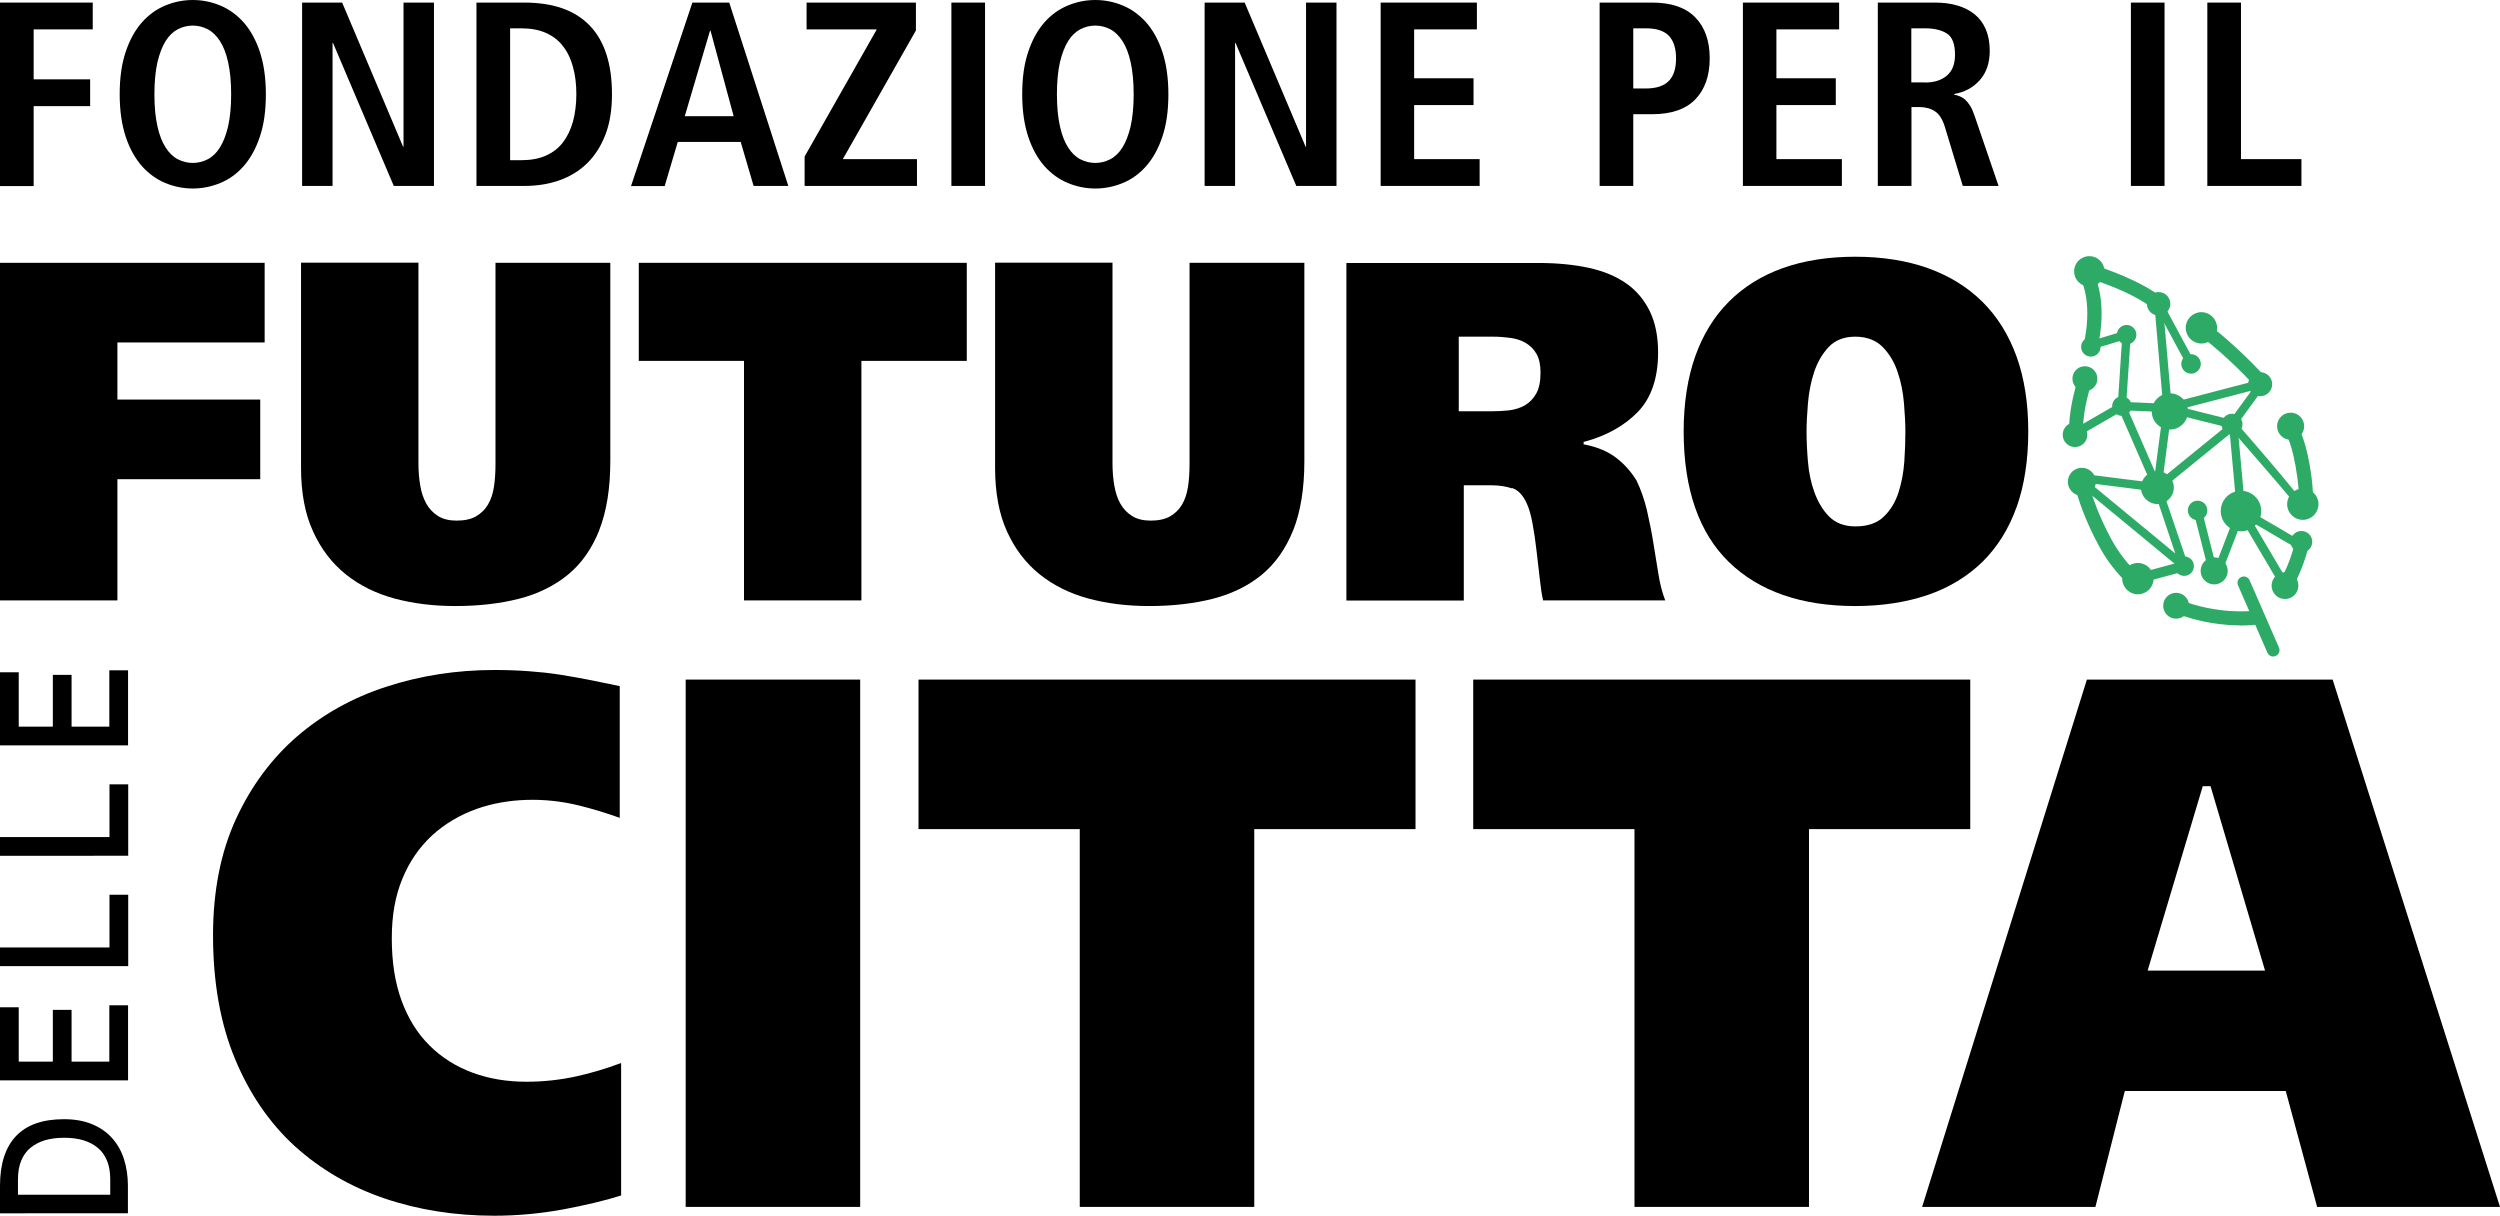
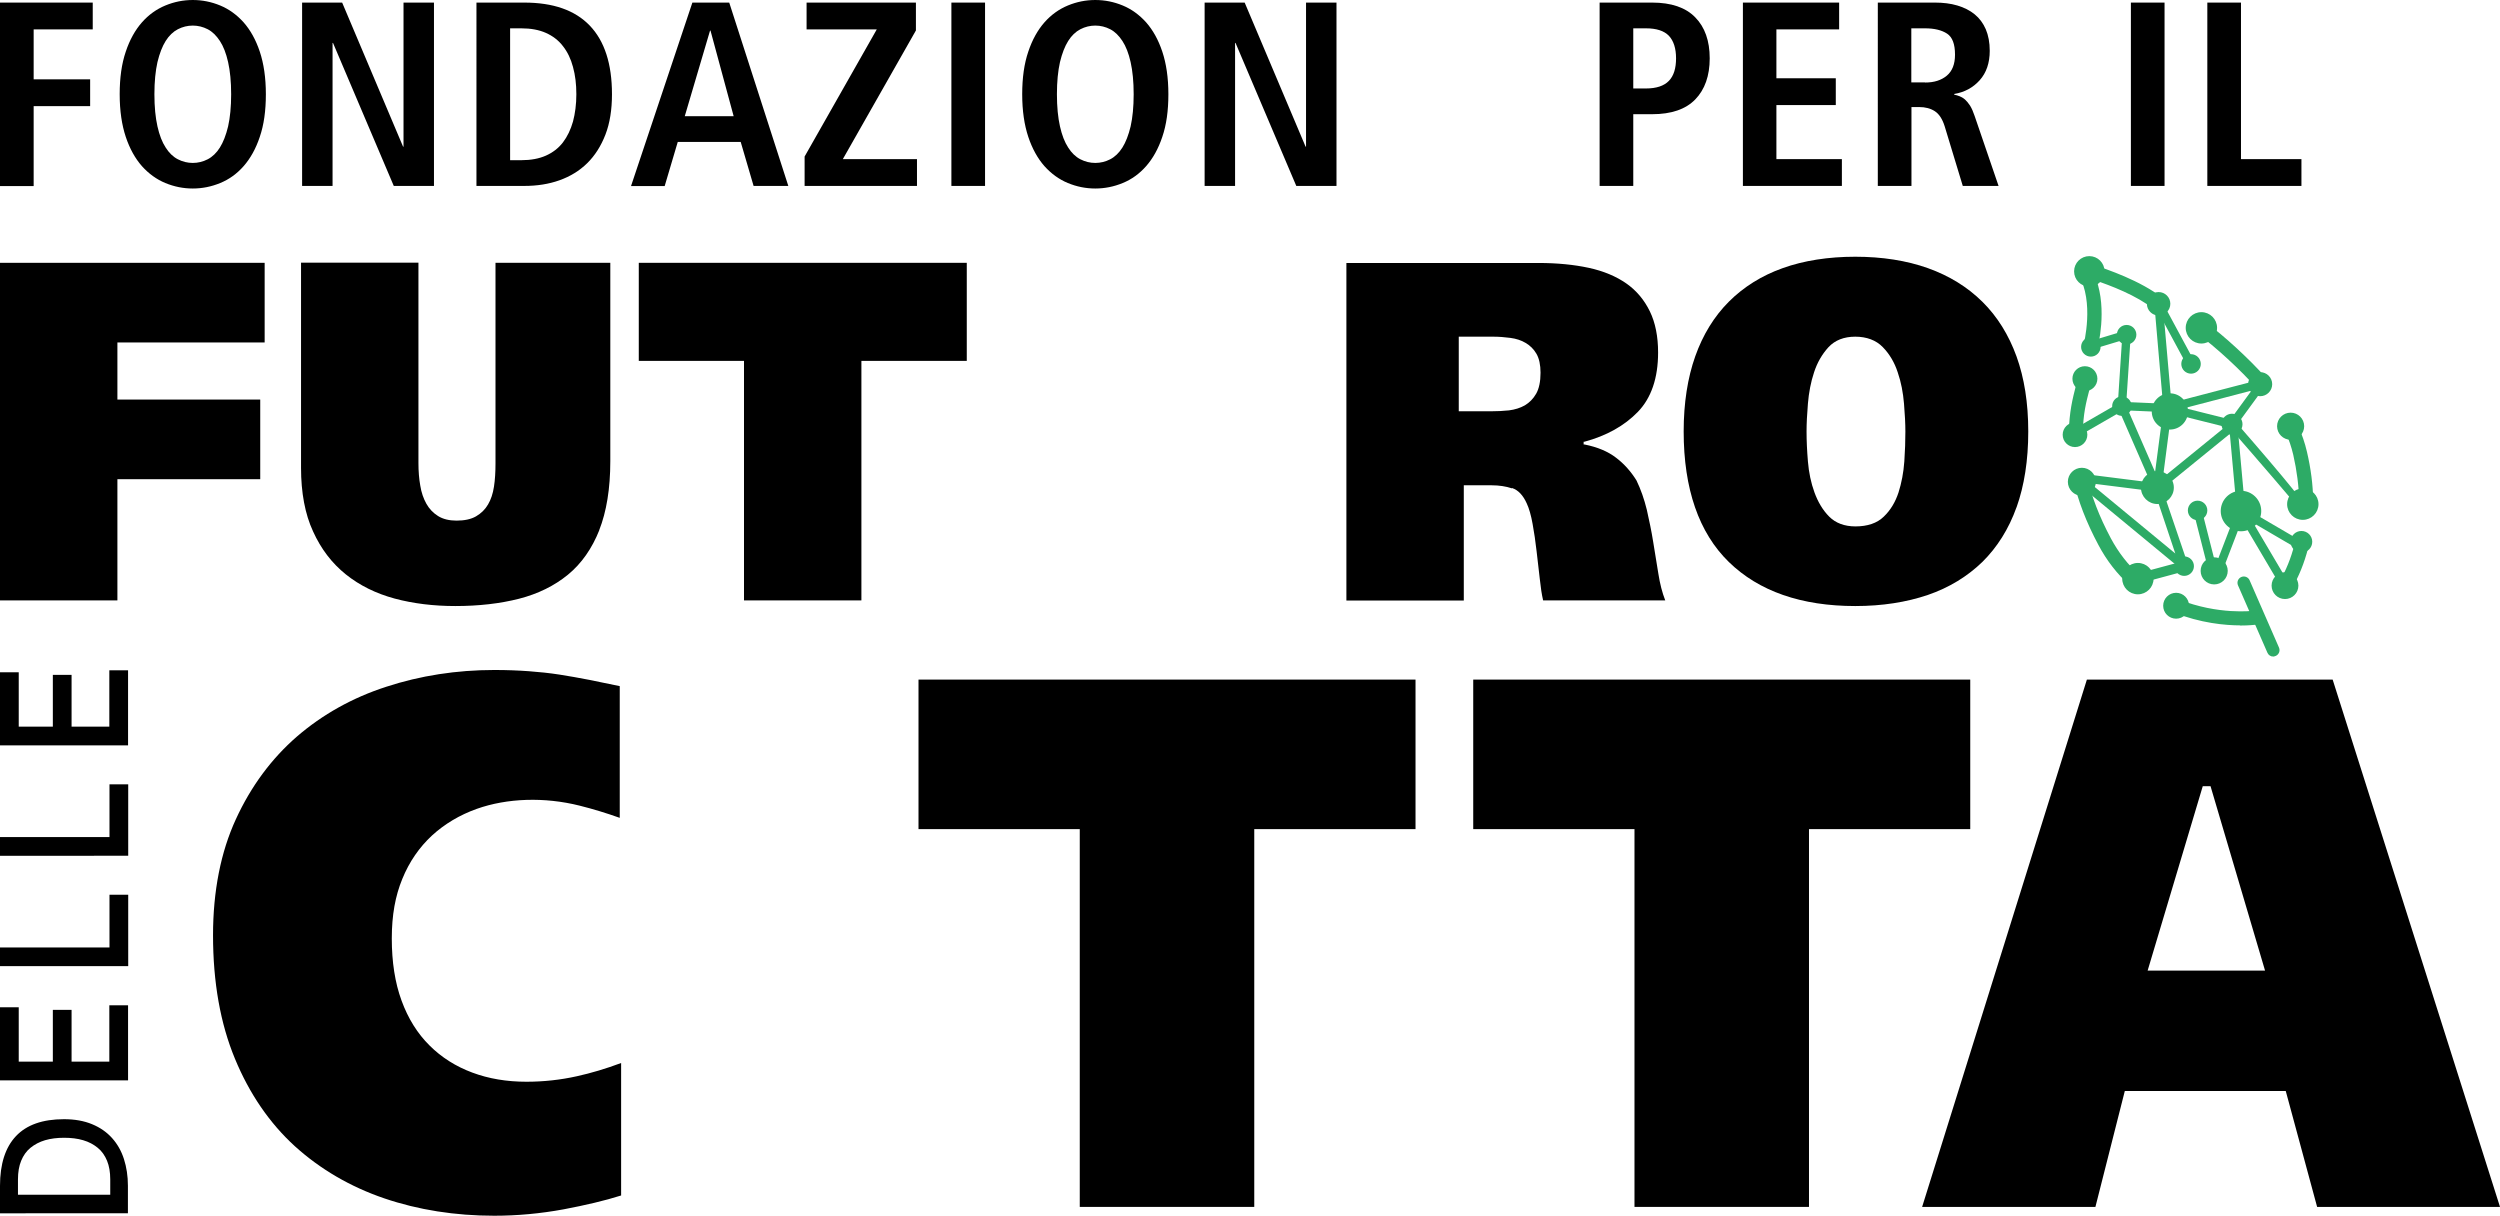
<svg xmlns="http://www.w3.org/2000/svg" viewBox="0 0 164.18 79.86">
  <defs>
    <style>.cls-1{mix-blend-mode:multiply;}.cls-2{isolation:isolate;}.cls-3{fill:#2dab66;stroke:#2dab66;stroke-miterlimit:10;stroke-width:.12px;}</style>
  </defs>
  <g class="cls-2">
    <g id="Livello_2">
      <g id="Menu">
        <g class="cls-1">
          <polygon points="17.09 26.24 7.71 26.24 7.71 22.49 17.38 22.49 17.38 17.26 0 17.26 0 39.43 7.71 39.43 7.71 31.47 17.09 31.47 17.09 26.24" />
          <path d="m39.35,34.82c.48-1.21.73-2.74.73-4.53v-13.03h-7.54v13.19c0,.55-.03,1.06-.1,1.51-.07.46-.2.85-.39,1.17-.19.33-.46.59-.79.78-.33.19-.76.28-1.28.28-.48,0-.89-.1-1.21-.3-.32-.2-.58-.47-.77-.81-.19-.34-.33-.74-.4-1.19-.08-.44-.12-.94-.12-1.48v-13.16h-7.71v13.48c0,1.62.26,3.03.79,4.17.52,1.15,1.24,2.09,2.15,2.82.91.73,1.99,1.26,3.21,1.59,1.23.33,2.57.49,3.98.49,1.53,0,2.94-.16,4.19-.48,1.24-.32,2.32-.85,3.21-1.58.89-.73,1.58-1.72,2.06-2.93Z" />
          <polygon points="63.49 17.26 41.95 17.26 41.95 23.7 48.86 23.7 48.86 39.43 56.57 39.43 56.57 23.7 63.49 23.7 63.49 17.26" />
-           <path d="m84.93,34.82c.48-1.21.73-2.74.73-4.53v-13.03h-7.54v13.19c0,.55-.03,1.06-.1,1.51-.07.45-.2.85-.39,1.17-.19.33-.46.59-.79.78-.33.19-.76.28-1.28.28-.48,0-.89-.1-1.21-.3-.32-.2-.58-.47-.77-.81-.19-.33-.32-.73-.4-1.19-.08-.45-.12-.95-.12-1.48v-13.16h-7.71v13.48c0,1.62.26,3.03.78,4.17.52,1.15,1.24,2.09,2.15,2.82.91.73,1.99,1.26,3.21,1.59,1.23.33,2.57.49,3.98.49,1.53,0,2.94-.16,4.19-.48,1.24-.32,2.32-.85,3.21-1.58.89-.74,1.58-1.72,2.06-2.93Z" />
          <path d="m99.3,32.05c.4.13.72.47.96,1,.16.34.29.8.39,1.36.1.55.19,1.15.26,1.78.08.68.15,1.27.21,1.82.06.56.13,1.04.22,1.42h8.02c-.2-.51-.35-1.1-.45-1.74-.11-.68-.22-1.38-.34-2.09-.11-.7-.26-1.41-.42-2.12-.17-.7-.4-1.35-.68-1.93-.36-.58-.81-1.09-1.34-1.49-.53-.41-1.22-.7-2.07-.87h-.06v-.18h.05c1.45-.39,2.63-1.05,3.51-1.96.88-.91,1.33-2.22,1.33-3.9,0-1.05-.18-1.96-.54-2.7-.36-.74-.87-1.36-1.54-1.83-.67-.47-1.5-.82-2.47-1.03-.97-.21-2.08-.32-3.3-.32h-12.62v22.17h7.71v-7.57h1.83c.49,0,.94.07,1.33.2Zm-3.5-5.04v-4.9h2.24c.39,0,.78.03,1.15.08.38.05.72.16,1,.33.29.17.53.4.71.71.18.31.27.73.27,1.25,0,.58-.1,1.05-.29,1.38-.19.33-.44.58-.74.76-.3.17-.65.28-1.04.33-.38.04-.78.06-1.19.06h-2.12Z" />
          <path d="m132.43,33.32c.51-1.43.77-3.1.77-4.98s-.26-3.51-.77-4.93c-.51-1.41-1.26-2.62-2.24-3.59-.98-.97-2.18-1.71-3.58-2.21-1.4-.5-3.01-.75-4.77-.75s-3.38.25-4.77.75c-1.38.49-2.57,1.24-3.53,2.2-.97.97-1.71,2.18-2.21,3.59-.5,1.41-.76,3.07-.76,4.93,0,3.78,1,6.66,2.97,8.58,1.97,1.92,4.76,2.89,8.3,2.89,1.76,0,3.36-.25,4.77-.73,1.4-.48,2.6-1.22,3.58-2.17.97-.96,1.73-2.16,2.24-3.59Zm-7.37-3.01c-.05.72-.18,1.4-.38,2.03-.21.64-.53,1.17-.97,1.59-.44.43-1.07.64-1.86.64-.72,0-1.3-.22-1.72-.64-.42-.42-.74-.96-.97-1.59-.23-.63-.37-1.31-.43-2.03-.06-.71-.09-1.37-.09-1.97,0-.51.03-1.13.09-1.84.06-.72.19-1.41.4-2.04.21-.65.53-1.2.95-1.66.43-.46,1.02-.69,1.76-.69s1.37.23,1.81.69c.44.45.77,1.01.98,1.66.22.64.35,1.33.41,2.05.06.71.09,1.33.09,1.84,0,.59-.02,1.25-.07,1.97Z" />
        </g>
        <path class="cls-1" d="m40.79,69.81c-.99.37-1.96.66-2.91.87-1.08.24-2.19.36-3.31.36-1.29,0-2.48-.2-3.55-.6-1.08-.4-2.03-1-2.81-1.78-.79-.78-1.41-1.77-1.84-2.95-.43-1.17-.64-2.54-.64-4.08s.23-2.79.69-3.91c.46-1.13,1.12-2.08,1.95-2.85.83-.76,1.82-1.35,2.94-1.75,2-.71,4.45-.79,6.76-.21.88.22,1.76.49,2.63.8v-8.65c-.72-.15-1.39-.29-1.99-.41-.67-.13-1.34-.25-1.98-.35-.65-.1-1.32-.17-2-.22-.68-.05-1.44-.08-2.27-.08-2.47,0-4.86.37-7.09,1.1-2.23.72-4.2,1.83-5.87,3.27-1.67,1.45-3.02,3.27-4.01,5.43-.99,2.15-1.5,4.72-1.5,7.62,0,3.08.48,5.8,1.44,8.11.95,2.3,2.28,4.24,3.94,5.75,1.67,1.51,3.64,2.66,5.87,3.42,2.23.76,4.66,1.14,7.22,1.14,1.5,0,3.03-.14,4.55-.42,1.43-.27,2.71-.57,3.78-.91v-8.71Z" />
-         <rect class="cls-1" x="45.03" y="44.63" width="11.46" height="34.63" />
        <polygon class="cls-1" points="92.96 44.63 60.32 44.63 60.32 54.45 70.91 54.45 70.91 79.26 82.37 79.26 82.37 54.45 92.96 54.45 92.96 44.63" />
        <polygon class="cls-1" points="129.39 44.63 96.75 44.63 96.75 54.45 107.34 54.45 107.34 79.26 118.8 79.26 118.8 54.45 129.39 54.45 129.39 44.63" />
        <path class="cls-1" d="m150.11,71.65l2.06,7.61h12.01l-10.99-34.63h-16.14l-10.82,34.63h11.38l1.93-7.61h10.57Zm-5.45-20.02h.51l3.58,12.11h-7.71l3.62-12.11Z" />
        <g class="cls-1">
          <path d="m0,.17h6.09v1.76h-3.88v3.28h3.71v1.76h-3.71v5.25H0V.17Z" />
          <path d="m7.86,6.19c0-1.08.13-2.01.4-2.8.26-.78.62-1.42,1.06-1.92.44-.5.96-.87,1.54-1.11.58-.24,1.18-.36,1.8-.36s1.22.12,1.8.36c.58.24,1.09.61,1.54,1.11.44.5.8,1.14,1.06,1.92.26.78.4,1.71.4,2.8s-.13,2.01-.4,2.8c-.26.78-.62,1.42-1.06,1.92-.44.5-.95.87-1.54,1.11-.58.24-1.18.36-1.8.36s-1.22-.12-1.8-.36c-.58-.24-1.09-.61-1.54-1.11-.44-.5-.8-1.14-1.06-1.92-.26-.78-.4-1.71-.4-2.8Zm2.28,0c0,.83.07,1.53.2,2.11.13.58.31,1.04.54,1.39.22.35.49.61.8.77.31.16.64.24.98.24s.67-.08.98-.24c.31-.16.58-.42.8-.77.22-.35.4-.81.54-1.39.13-.58.2-1.28.2-2.11s-.07-1.53-.2-2.11c-.13-.58-.31-1.04-.54-1.39s-.49-.61-.8-.77c-.31-.16-.64-.24-.98-.24s-.67.08-.98.24c-.31.16-.58.42-.8.77s-.4.81-.54,1.39c-.13.58-.2,1.28-.2,2.11Z" />
          <path d="m19.85.17h2.62l4,9.46h.03V.17h2v12.04h-2.64l-3.99-9.39h-.03v9.39h-2V.17Z" />
          <path d="m31.29.17h3.14c1.9,0,3.33.5,4.3,1.51.97,1.01,1.46,2.51,1.46,4.51,0,1.01-.14,1.9-.43,2.65-.29.75-.69,1.38-1.2,1.88-.51.5-1.12.87-1.82,1.12-.7.25-1.47.37-2.31.37h-3.14V.17Zm2.21,10.35h.74c.62,0,1.16-.1,1.61-.3.45-.2.83-.49,1.12-.87.29-.38.51-.84.66-1.37.14-.53.22-1.13.22-1.79s-.07-1.25-.22-1.79c-.14-.53-.36-.99-.66-1.37-.29-.38-.67-.67-1.12-.87-.45-.2-.99-.3-1.61-.3h-.74v8.66Z" />
          <path d="m48.65,9.32h-4.14l-.86,2.9h-2.21L45.47.17h2.42l3.88,12.04h-2.28l-.85-2.9Zm-.47-1.69l-1.52-5.62h-.03l-1.66,5.62h3.21Z" />
          <path d="m52.84,10.28l4.74-8.35h-4.61V.17h7.18v1.83l-4.8,8.45h4.87v1.76h-7.38v-1.93Z" />
          <path d="m62.48.17h2.21v12.04h-2.21V.17Z" />
          <path d="m67.13,6.19c0-1.08.13-2.01.4-2.8.26-.78.62-1.42,1.06-1.92.44-.5.96-.87,1.54-1.11.58-.24,1.18-.36,1.8-.36s1.22.12,1.8.36c.58.24,1.09.61,1.54,1.11.44.5.8,1.14,1.06,1.92.26.78.4,1.71.4,2.8s-.13,2.01-.4,2.8c-.26.78-.62,1.42-1.06,1.92-.44.5-.95.87-1.54,1.11-.58.24-1.18.36-1.8.36s-1.22-.12-1.8-.36c-.58-.24-1.09-.61-1.54-1.11-.44-.5-.8-1.14-1.06-1.92-.26-.78-.4-1.71-.4-2.8Zm2.28,0c0,.83.07,1.53.2,2.11.13.58.31,1.04.54,1.39.22.35.49.61.8.77.31.16.64.24.98.24s.67-.08.98-.24c.31-.16.58-.42.8-.77.22-.35.4-.81.54-1.39.13-.58.2-1.28.2-2.11s-.07-1.53-.2-2.11c-.13-.58-.31-1.04-.54-1.39s-.49-.61-.8-.77c-.31-.16-.64-.24-.98-.24s-.67.08-.98.24c-.31.16-.58.42-.8.77s-.4.81-.54,1.39c-.13.58-.2,1.28-.2,2.11Z" />
          <path d="m79.12.17h2.62l4,9.46h.03V.17h2v12.04h-2.64l-3.99-9.39h-.03v9.39h-2V.17Z" />
-           <path d="m90.66.17h6.33v1.76h-4.12v3.21h3.9v1.76h-3.9v3.55h4.3v1.76h-6.5V.17Z" />
          <path d="m105.05.17h3.45c1.25,0,2.2.32,2.83.97.63.64.95,1.54.95,2.69s-.32,2.05-.95,2.7c-.63.65-1.58.97-2.83.97h-1.24v4.71h-2.21V.17Zm3.04,5.64c.69,0,1.19-.17,1.51-.5.32-.33.47-.83.47-1.48s-.16-1.15-.47-1.48c-.32-.33-.82-.49-1.51-.49h-.83v3.95h.83Z" />
          <path d="m114.45.17h6.33v1.76h-4.12v3.21h3.9v1.76h-3.9v3.55h4.3v1.76h-6.5V.17Z" />
          <path d="m123.32.17h3.76c.53,0,1.02.06,1.46.19.44.13.82.32,1.14.58.32.26.56.59.73.98.17.4.26.87.26,1.42,0,.79-.22,1.44-.66,1.93-.44.49-1,.79-1.67.9v.05c.11.02.23.05.35.1.11.04.23.11.35.21.11.1.23.24.34.41.11.18.21.41.3.68l1.57,4.59h-2.35l-1.19-3.92c-.15-.48-.37-.81-.65-.99-.28-.18-.62-.27-1.03-.27h-.5v5.18h-2.21V.17Zm3.11,5.25c.59,0,1.06-.15,1.42-.45.36-.3.54-.76.54-1.38,0-.69-.17-1.15-.52-1.38-.35-.23-.83-.35-1.45-.35h-.9v3.55h.9Z" />
          <path d="m139.94.17h2.21v12.04h-2.21V.17Z" />
          <path d="m144.96.17h2.21v10.28h3.97v1.76h-6.18V.17Z" />
        </g>
        <path class="cls-1" d="m0,79.69v-1.81c0-1.44.35-2.53,1.05-3.27.7-.74,1.75-1.11,3.15-1.11.71,0,1.32.11,1.85.33.53.22.96.52,1.31.91.35.39.61.85.78,1.38.17.53.26,1.12.26,1.75v1.81H0Zm7.24-1.23v-1.01c0-.47-.07-.88-.21-1.22-.14-.34-.34-.63-.61-.85-.27-.22-.58-.39-.96-.5-.37-.11-.79-.16-1.25-.16s-.87.05-1.25.16c-.37.11-.69.28-.96.5-.27.22-.47.51-.61.85-.14.34-.21.75-.21,1.22v1.01h6.05Z" />
        <path class="cls-1" d="m0,70.95v-4.8h1.23v3.57h2.24v-3.4h1.23v3.4h2.48v-3.7h1.23v4.93H0Z" />
        <path class="cls-1" d="m0,63.45v-1.23h7.19v-3.46h1.23v4.69H0Z" />
        <path class="cls-1" d="m0,56.2v-1.23h7.19v-3.46h1.23v4.69H0Z" />
        <path class="cls-1" d="m0,48.95v-4.8h1.23v3.57h2.24v-3.4h1.23v3.4h2.48v-3.7h1.23v4.93H0Z" />
        <g class="cls-1">
          <path class="cls-3" d="m137.29,23.13s-.07,0-.1-.01c-.21-.06-.34-.28-.29-.49,0-.03.72-2.79-.35-4.63-.1-.17-.08-.38.05-.53.13-.15.34-.21.53-.14.06.02.17.06.31.11.92.31,3.07,1.02,4.58,2.2.17.14.21.39.07.57-.14.17-.39.21-.57.07-1.2-.95-2.91-1.59-3.92-1.93.73,2.02.12,4.38.09,4.49-.05.18-.21.3-.39.3Z" />
          <path class="cls-3" d="m136.32,28.83h-.01c-.22,0-.4-.19-.39-.41.04-1.38.23-2.15.48-3.13l.13-.52c.05-.22.27-.35.49-.29.22.05.35.27.29.49l-.13.52c-.25.96-.43,1.66-.46,2.95,0,.22-.18.39-.4.39Z" />
          <path class="cls-3" d="m140.18,38.5c-.1,0-.19-.03-.27-.1-.82-.73-1.51-1.62-2.05-2.64-.8-1.5-1.34-2.9-1.65-4.3-.05-.22.09-.43.31-.48.21-.05.43.09.48.31.29,1.32.81,2.66,1.57,4.09.5.93,1.13,1.75,1.88,2.42.17.15.18.4.03.57-.08.09-.19.13-.3.13Z" />
          <path class="cls-3" d="m147.13,41.01c-.98,0-2.59-.14-4.37-.85-.21-.08-.31-.32-.22-.52.08-.21.32-.31.52-.22,2.63,1.05,4.91.75,4.93.75.22-.03.42.12.46.34.03.22-.12.42-.34.46-.04,0-.39.05-.97.05Z" />
          <path class="cls-3" d="m150.07,38.87c-.07,0-.14-.02-.2-.06-.19-.11-.26-.36-.14-.55.45-.76.78-1.59,1.01-2.48.05-.22.27-.35.49-.29.22.05.35.27.29.49-.24.96-.61,1.87-1.09,2.69-.08.13-.21.2-.35.2Z" />
          <path class="cls-3" d="m151.45,33.3c-.22,0-.4-.18-.4-.4-.02-.97-.15-2-.39-3.05-.12-.51-.29-1.02-.52-1.52-.09-.2,0-.44.2-.53.21-.09.44,0,.53.2.25.55.44,1.11.57,1.67.26,1.11.4,2.19.41,3.22,0,.22-.17.41-.4.41h0Z" />
          <path class="cls-3" d="m148.54,25.59c-.11,0-.22-.05-.3-.14-1.05-1.2-2.73-2.74-3.9-3.59-.18-.13-.22-.38-.09-.56.13-.18.38-.22.56-.09,1.21.88,2.94,2.48,4.03,3.72.15.17.13.42-.04.57-.08.07-.17.1-.27.1Z" />
          <path class="cls-3" d="m136.32,28.64c-.07,0-.15-.04-.19-.11-.06-.1-.02-.24.08-.29l2.93-1.69.3-4.58c0-.12.11-.19.23-.2.12,0,.21.11.2.23l-.31,4.7-.11.17-3.03,1.75s-.07.03-.11.03Z" />
          <path class="cls-3" d="m142.35,27.01l-3.01-.13c-.12,0-.21-.11-.21-.22,0-.12.1-.21.22-.21,0,0,0,0,0,0l2.76.12-.57-6.6c-.01-.12.08-.22.2-.23.12-.01.22.08.23.2l.6,6.85-.22.23Z" />
          <path class="cls-3" d="m137.57,22.82c-.09,0-.18-.06-.21-.15-.03-.11.03-.23.14-.27l2.09-.63c.11-.03.23.03.27.14.03.11-.03.23-.14.27l-2.09.63s-.04,0-.06,0Z" />
          <path class="cls-3" d="m145.46,38.22s-.05,0-.08-.01c-.11-.04-.17-.17-.12-.28l1.71-4.45c.04-.11.17-.17.28-.12.11.04.17.17.12.28l-1.71,4.45c-.03.09-.11.14-.2.14Z" />
          <path class="cls-3" d="m143.3,37.35l-6.72-5.55c-.09-.08-.1-.21-.03-.3.08-.09.21-.1.3-.03l6.13,5.06-1.52-4.54.68-5.21c0-.09.07-.16.16-.19l6.18-1.61.23.34-1.95,2.67-.23.08-3.99-1-.64,4.93,1.74,5.12-.34.24Zm-.07-10.55l3.27.82,1.51-2.07-4.78,1.25Z" />
          <path class="cls-3" d="m141.68,32.23s-.02,0-.03,0l-5.07-.64c-.12-.02-.2-.12-.19-.24.02-.12.13-.2.24-.19l5.07.64c.12.02.2.12.19.24-.01.11-.11.19-.21.19Z" />
          <path class="cls-3" d="m141.68,32.23c-.06,0-.12-.03-.17-.08-.08-.09-.06-.23.03-.3l4.83-3.93c.09-.07.23-.06.3.03.08.09.06.23-.03.3l-4.83,3.93s-.09.05-.14.05Z" />
          <path class="cls-3" d="m143.89,24.12c-.08,0-.15-.04-.19-.11l-2.13-3.95c-.06-.11-.02-.24.09-.29.11-.06.24-.02.29.09l2.13,3.95c.06.11.02.24-.09.29-.03.02-.07.03-.1.03Z" />
          <path class="cls-3" d="m147.17,33.77c-.11,0-.2-.08-.21-.2l-.5-5.5c-.01-.12.08-.22.2-.23.11,0,.22.08.23.2l.5,5.5c.01.12-.08.22-.2.23,0,0-.01,0-.02,0Z" />
          <path class="cls-3" d="m150.08,38.68c-.07,0-.15-.04-.19-.11l-2.9-4.91c-.06-.1-.03-.24.08-.3.1-.06.23-.03.3.08l2.9,4.91c.06.1.03.24-.08.3-.03.02-.07.03-.11.03Z" />
          <path class="cls-3" d="m151.46,33.78c-.06,0-.13-.02-.17-.06-.04-.03-.07-.08-.07-.13-.41-.54-3.03-3.58-4.79-5.59-.08-.09-.07-.23.02-.3.09-.08.23-.07.3.02q5.06,5.8,4.86,6.01s-.09.06-.15.06Z" />
          <path class="cls-3" d="m145.46,38.22c-.1,0-.18-.07-.21-.16l-1.14-4.48c-.03-.12.04-.23.16-.26.12-.03.23.04.26.16l1.14,4.48c.03.12-.04.23-.16.26-.02,0-.04,0-.05,0Z" />
          <path class="cls-3" d="m151.09,36.09l-4.02-2.35c-.1-.06-.14-.19-.08-.3.06-.1.19-.14.3-.08l3.63,2.12-.03-.19c-.02-.12.06-.23.18-.25.11-.02.23.06.25.18l.11.65-.32.22Z" />
          <path class="cls-3" d="m140.4,38.27c-.12,0-.23-.08-.26-.2-.04-.14.05-.29.19-.33l3.04-.82c.15-.04.29.05.33.19.04.14-.05.29-.19.33l-3.04.82s-.05,0-.07,0Z" />
          <path class="cls-3" d="m149.29,43.06c-.14,0-.27-.08-.33-.22l-1.93-4.42c-.08-.18,0-.39.18-.47.18-.08.39,0,.47.18l1.93,4.42c.08.18,0,.39-.18.47-.05.02-.1.03-.14.03Z" />
          <path class="cls-3" d="m141.68,32.23c-.08,0-.16-.05-.2-.13l-2.33-5.34c-.05-.11,0-.24.11-.28.11-.05.24,0,.28.11l2.33,5.34c.05.11,0,.24-.11.28-.03.01-.06.02-.09.02Z" />
          <circle class="cls-3" cx="142.5" cy="27.02" r="1.13" />
          <circle class="cls-3" cx="141.68" cy="32.02" r="1.02" />
          <circle class="cls-3" cx="144.57" cy="21.53" r=".97" />
          <circle class="cls-3" cx="143.89" cy="23.9" r=".58" />
          <circle class="cls-3" cx="139.35" cy="26.67" r=".58" />
          <circle class="cls-3" cx="139.66" cy="21.98" r=".58" />
          <circle class="cls-3" cx="137.31" cy="22.78" r=".58" />
          <circle class="cls-3" cx="137.21" cy="17.82" r=".94" />
          <circle class="cls-3" cx="148.43" cy="25.23" r=".73" />
          <circle class="cls-3" cx="144.32" cy="33.52" r=".58" />
          <circle class="cls-3" cx="143.44" cy="37.18" r=".58" />
          <circle class="cls-3" cx="146.58" cy="27.86" r=".63" />
          <circle class="cls-3" cx="150.06" cy="38.46" r=".82" />
          <circle class="cls-3" cx="151.14" cy="35.58" r=".65" />
          <circle class="cls-3" cx="150.43" cy="27.99" r=".83" />
          <circle class="cls-3" cx="136.92" cy="24.87" r=".76" />
          <circle class="cls-3" cx="136.27" cy="28.55" r=".75" />
          <circle class="cls-3" cx="136.72" cy="31.64" r=".86" />
          <circle class="cls-3" cx="142.91" cy="39.78" r=".79" />
          <circle class="cls-3" cx="141.76" cy="19.95" r=".71" />
          <circle class="cls-3" cx="147.17" cy="33.56" r="1.27" />
          <circle class="cls-3" cx="145.41" cy="37.49" r=".83" />
          <circle class="cls-3" cx="151.23" cy="33.11" r=".97" />
          <circle class="cls-3" cx="140.4" cy="38" r=".97" />
        </g>
      </g>
    </g>
  </g>
</svg>